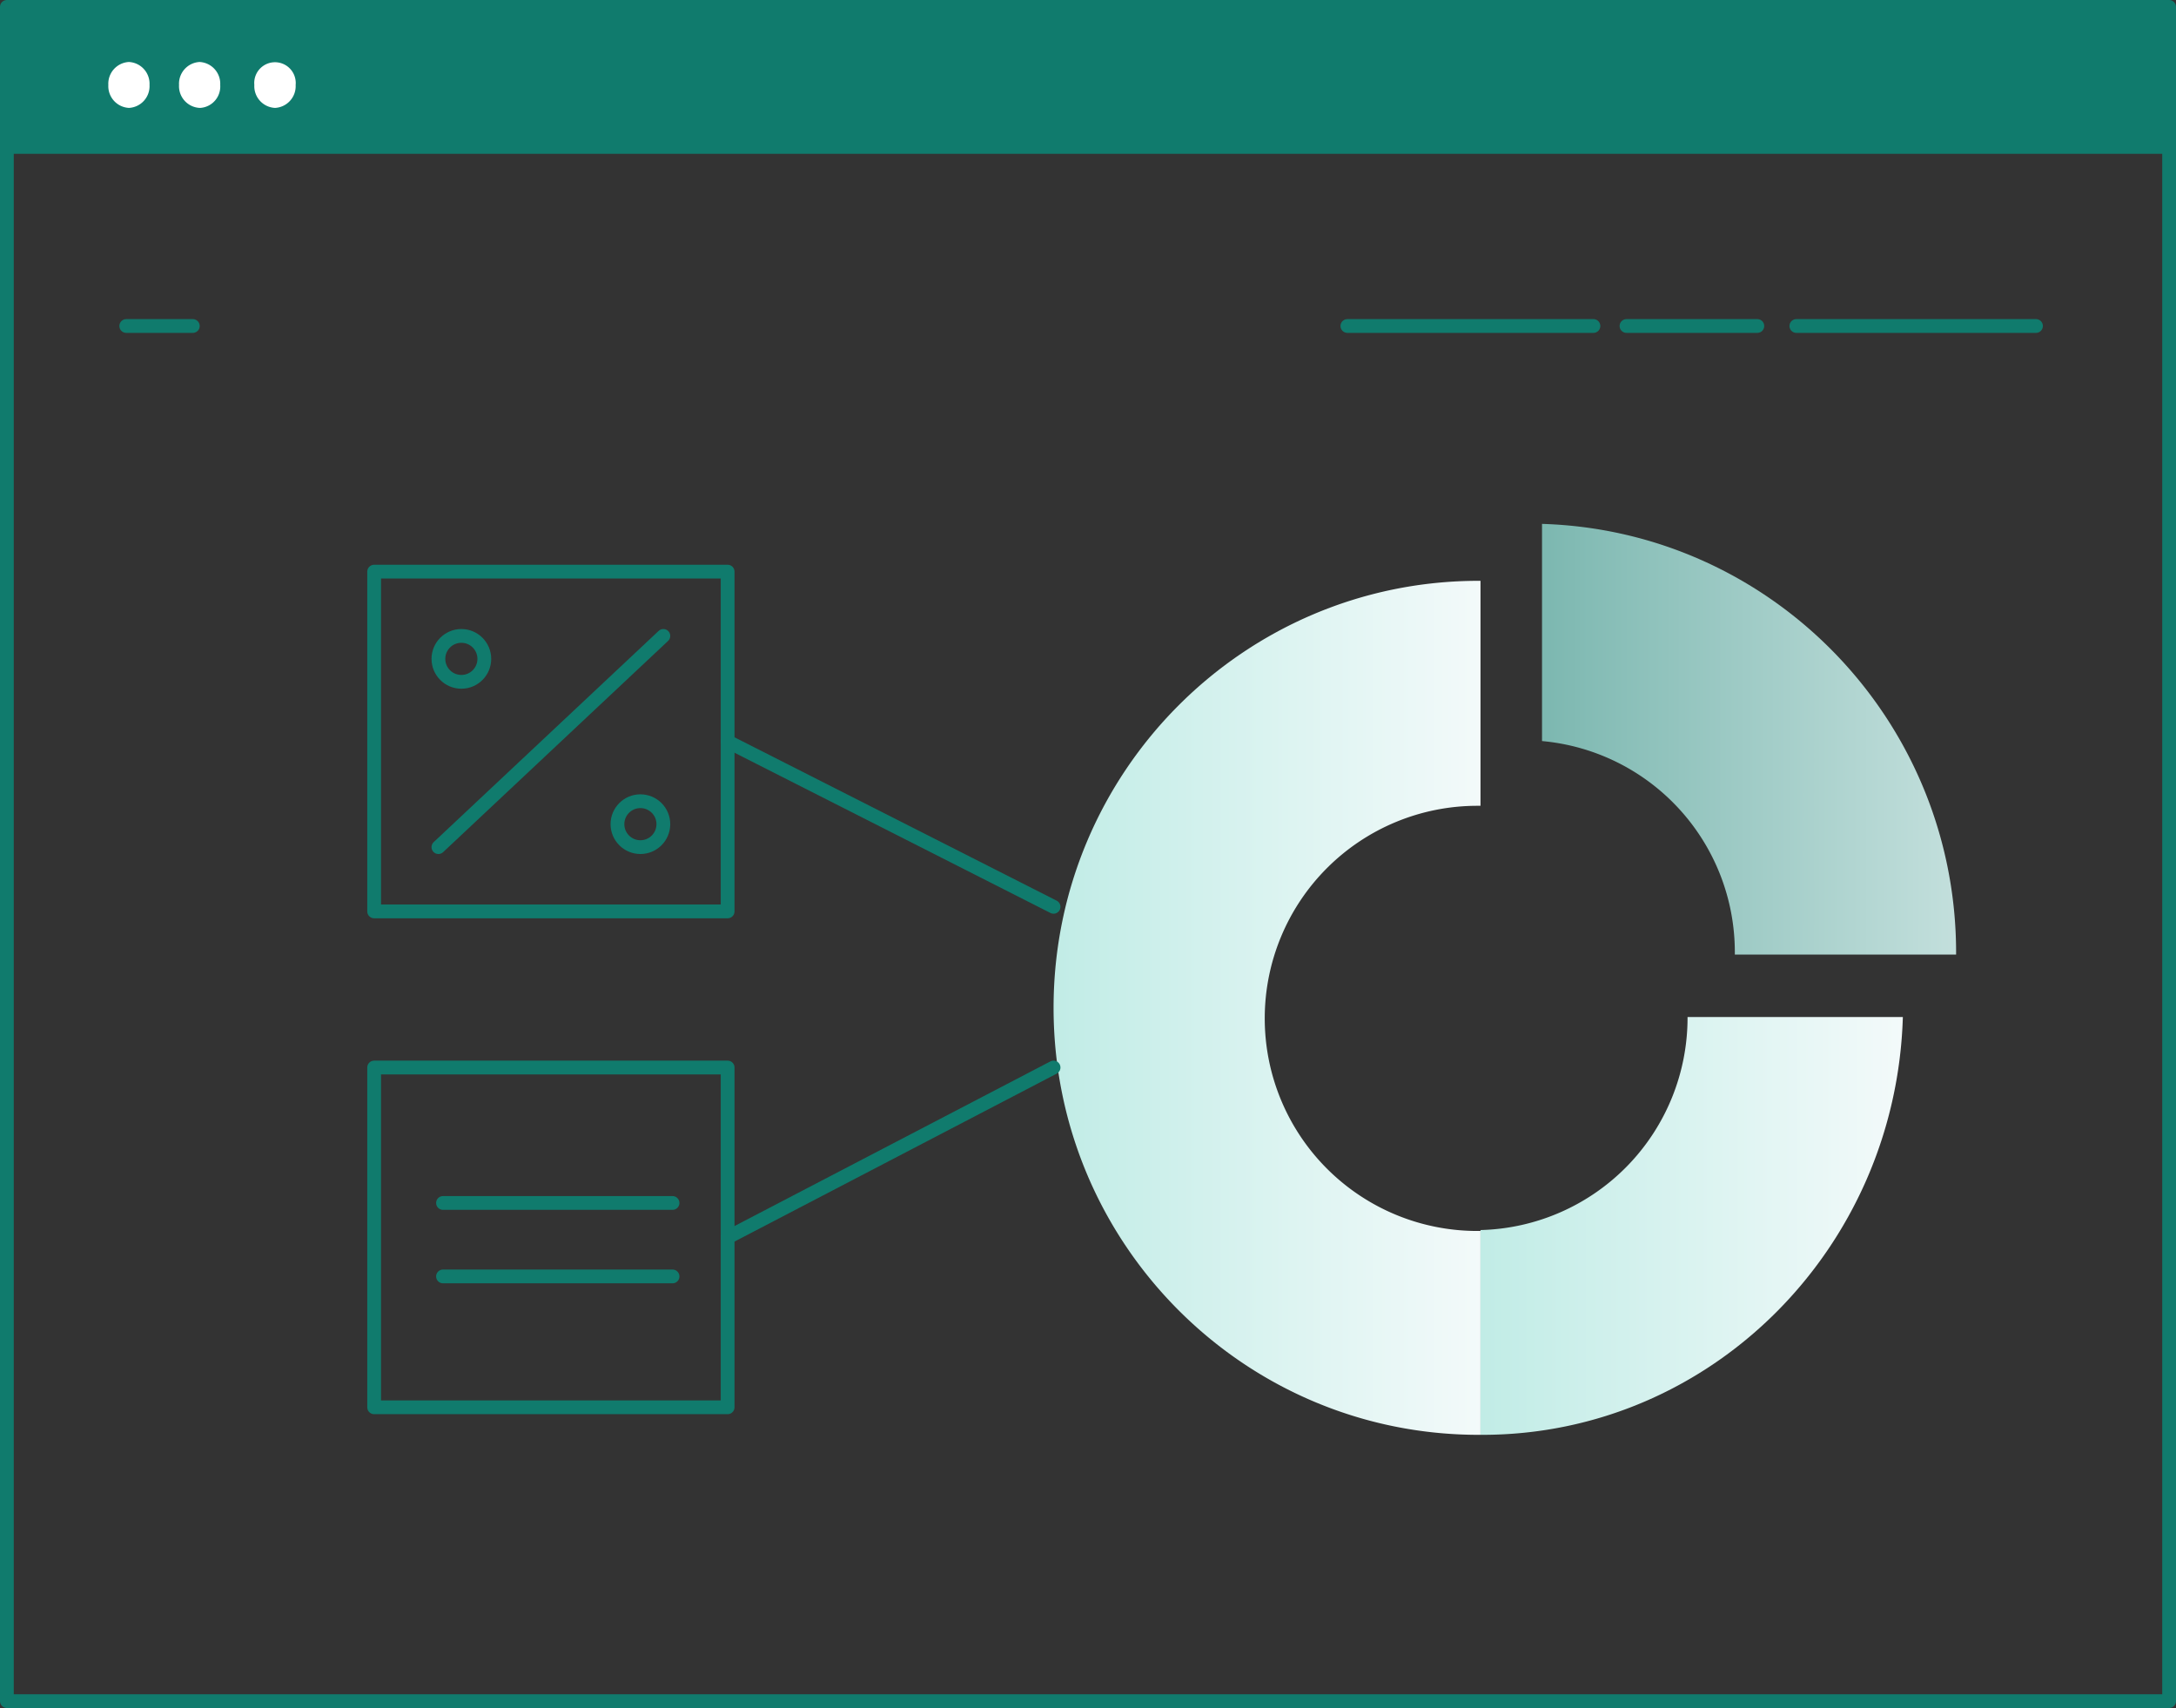
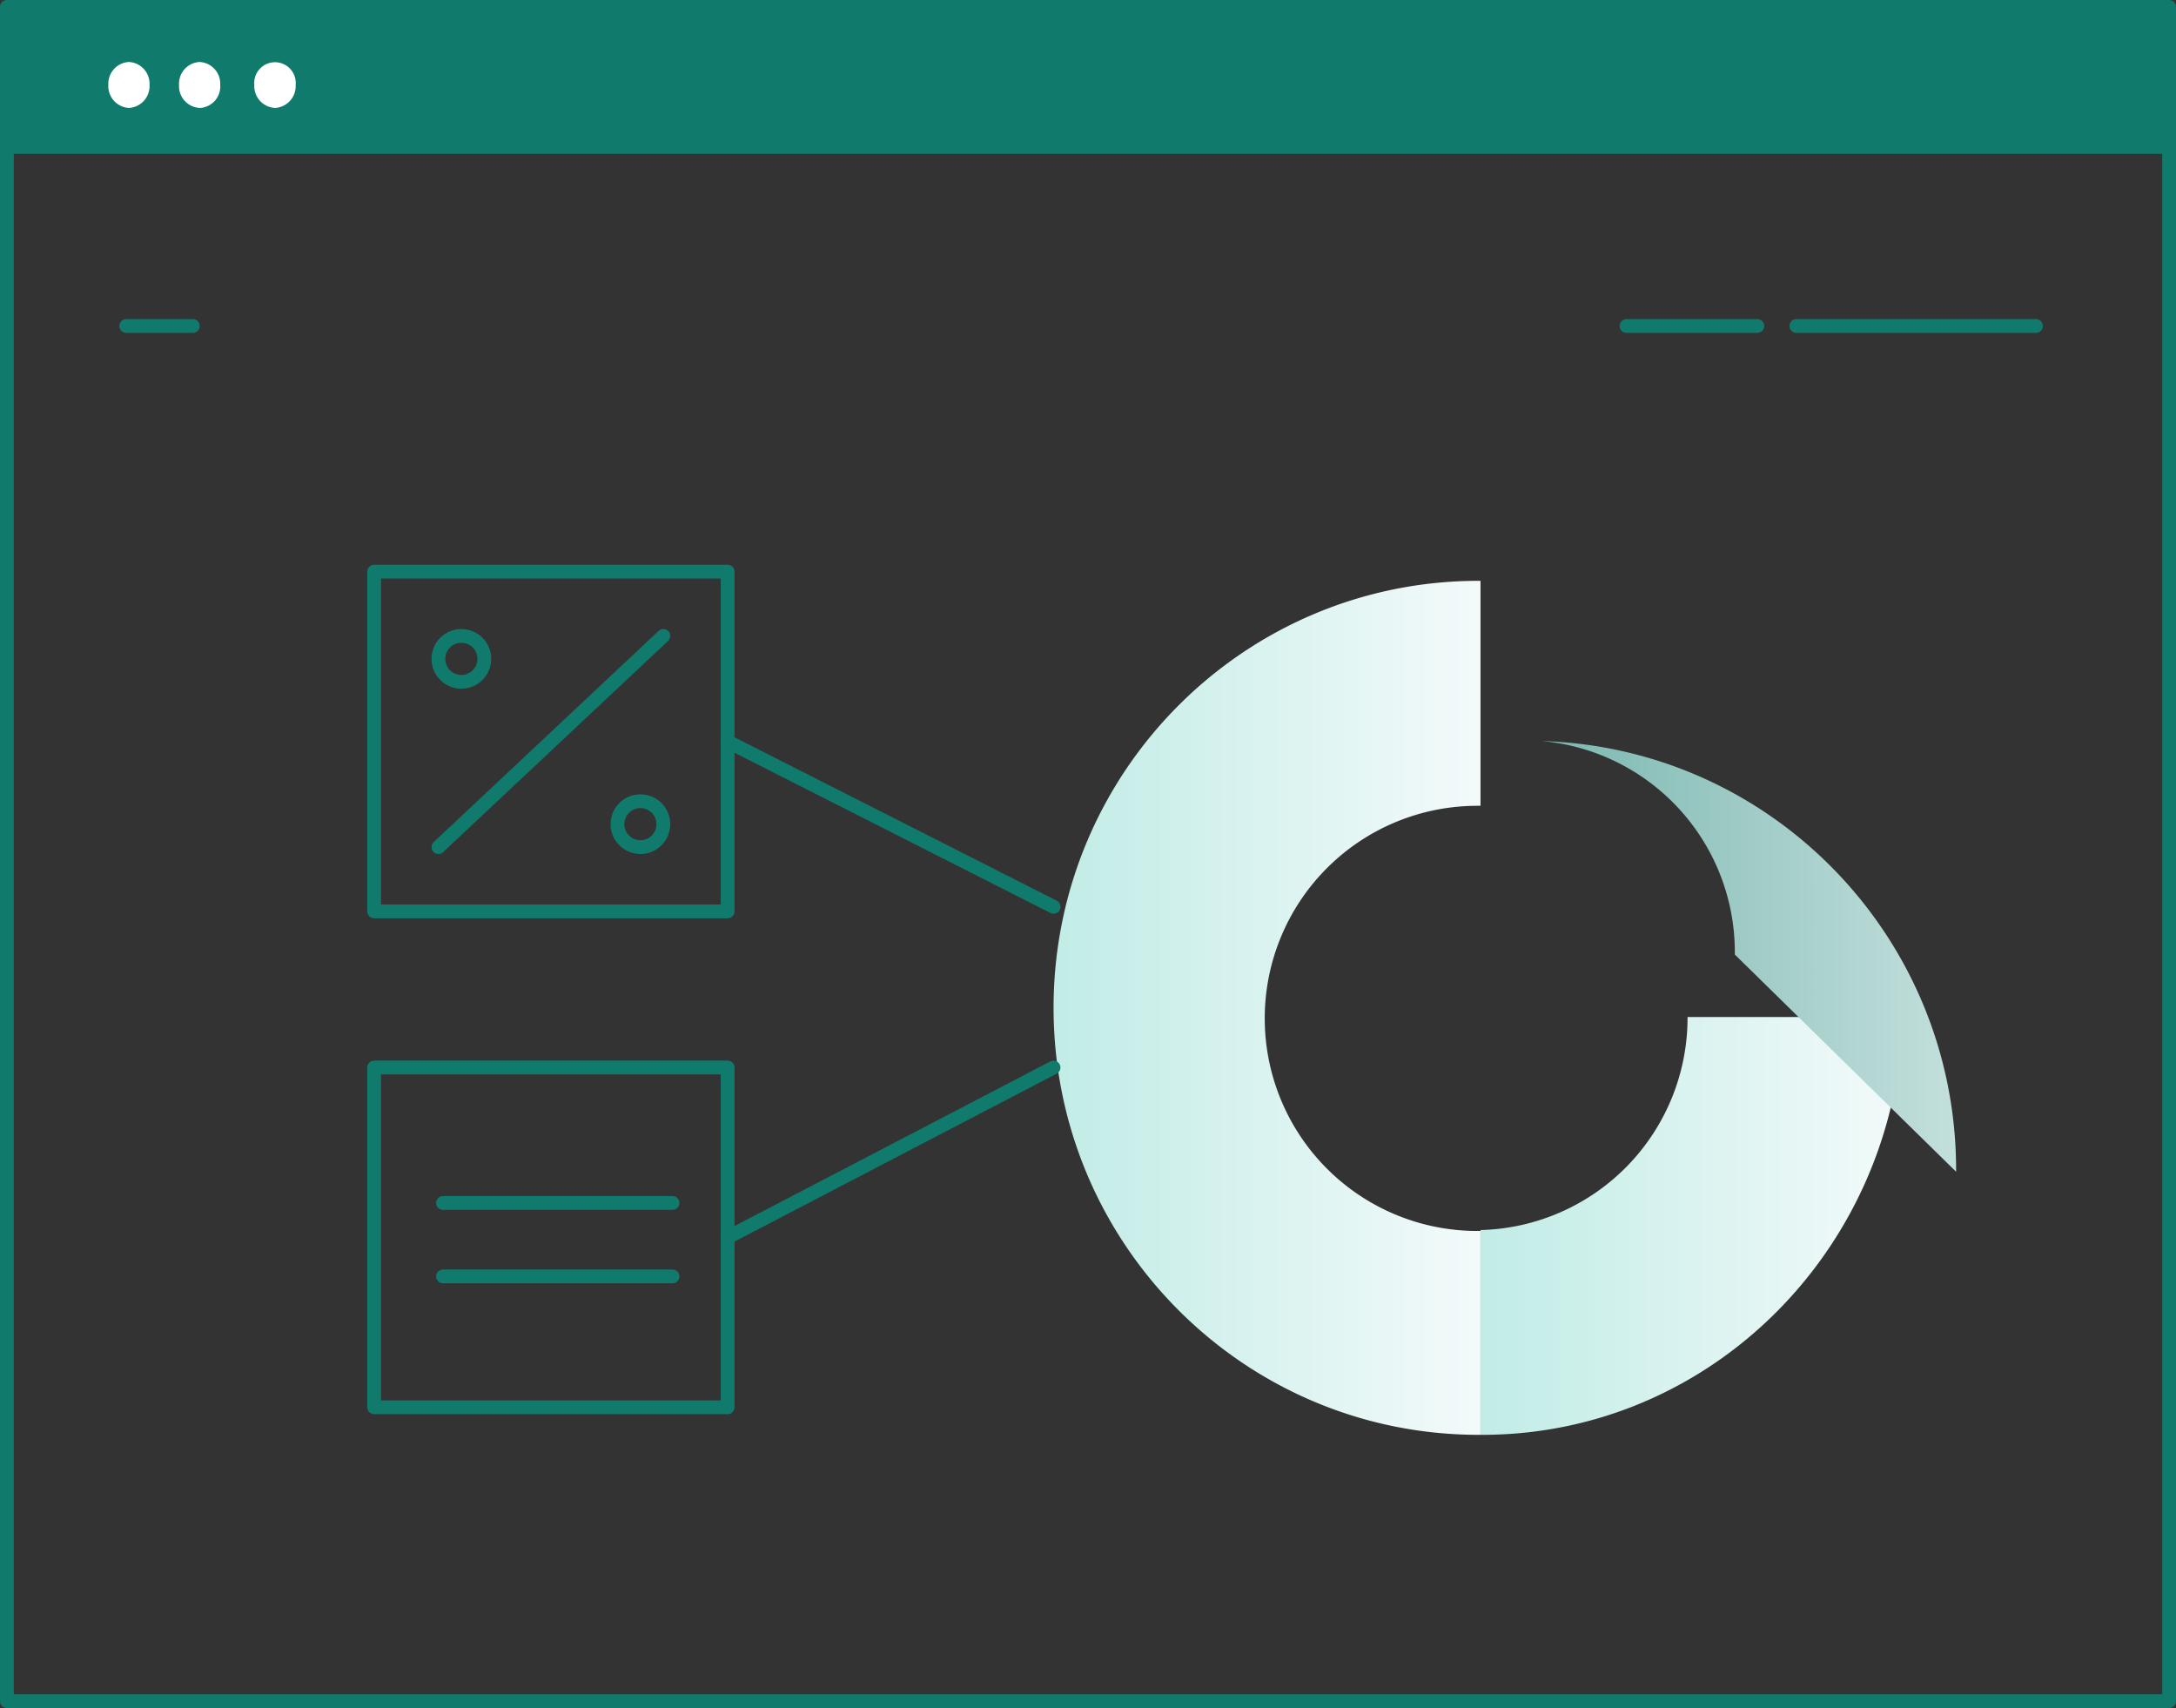
<svg xmlns="http://www.w3.org/2000/svg" xmlns:xlink="http://www.w3.org/1999/xlink" viewBox="0 0 474 372">
  <rect x="0" y="0" width="474" height="372" fill="#333333" stroke="none" />
  <defs>
    <style>.cls-1{fill:none;stroke:#107b6d;stroke-linecap:round;stroke-linejoin:round;stroke-width:3px;}.cls-2{fill:#107b6d;}.cls-3{fill:#fff;}.cls-3,.cls-4,.cls-5,.cls-6{fill-rule:evenodd;}.cls-4{fill:url(#Dégradé_sans_nom);}.cls-5{fill:url(#Dégradé_sans_nom-2);}.cls-6{fill:url(#Dégradé_sans_nom_3);}</style>
    <linearGradient id="Dégradé_sans_nom" x1="229.5" y1="2071.99" x2="322.5" y2="2071.99" gradientTransform="translate(0 -1852.49)" gradientUnits="userSpaceOnUse">
      <stop offset="0" stop-color="#c1ece6" />
      <stop offset="1" stop-color="#f3fafa" />
    </linearGradient>
    <linearGradient id="Dégradé_sans_nom-2" x1="322.5" y1="2119.49" x2="414.5" y2="2119.49" xlink:href="#Dégradé_sans_nom" />
    <linearGradient id="Dégradé_sans_nom_3" x1="198.57" y1="2013.49" x2="487.29" y2="2013.49" gradientTransform="translate(0 -1852.49)" gradientUnits="userSpaceOnUse">
      <stop offset="0" stop-color="#107b6d" />
      <stop offset="1" stop-color="#f3fafa" />
    </linearGradient>
  </defs>
  <g id="Calque_2" data-name="Calque 2">
    <g id="Calque_1-2" data-name="Calque 1">
      <g id="Calque_2-2" data-name="Calque 2">
        <g id="Calque_1-2-2" data-name="Calque 1-2">
          <rect class="cls-1" x="1.5" y="1.5" width="471" height="369" />
          <rect id="Top-bar-Copy" class="cls-2" x="1.5" y="1.5" width="471" height="32" />
          <path id="Combined-Shape" class="cls-3" d="M28.1,23.5a4.74,4.74,0,0,1-4.5-5v0a4.74,4.74,0,0,1,4.47-5h0a4.74,4.74,0,0,1,4.5,5v0a4.74,4.74,0,0,1-4.47,5Zm15.4,0a4.74,4.74,0,0,1-4.5-5v0a4.74,4.74,0,0,1,4.47-5h0a4.74,4.74,0,0,1,4.5,5v0a4.67,4.67,0,0,1-4.33,5Zm16.4,0a4.74,4.74,0,0,1-4.5-5v0a4.52,4.52,0,0,1,9-.85,4,4,0,0,1,0,.85,4.74,4.74,0,0,1-4.47,5Z" />
          <path id="Path-151" class="cls-1" d="M27.5,71H42" />
-           <path id="Path-151-Copy" class="cls-1" d="M293.5,71h53.6" />
          <path id="Path-151-Copy-2" class="cls-1" d="M354.3,71h28.5" />
          <path id="Path-151-Copy-3" class="cls-1" d="M391.3,71h52.2" />
          <path id="Combined-Shape-2" class="cls-4" d="M322.5,175.5h-.7a46.3,46.3,0,0,0,0,92.6h.7v44.4h-.4c-51.1,0-92.6-41.6-92.6-93s41.5-93,92.6-93h.4Z" />
          <path id="Combined-Shape-3" class="cls-5" d="M322.5,267.9a46.25,46.25,0,0,0,45.1-46.4h46.9c-1.5,50.5-41.9,91-91.6,91h-.4Z" />
-           <path id="Combined-Shape-4" class="cls-6" d="M377.9,207.9v-.7a46.16,46.16,0,0,0-42-45.8V114.1c50.1,1.5,90.2,42.8,90.2,93.4v.4Z" />
+           <path id="Combined-Shape-4" class="cls-6" d="M377.9,207.9v-.7a46.16,46.16,0,0,0-42-45.8c50.1,1.5,90.2,42.8,90.2,93.4v.4Z" />
          <polygon id="Rectangle" class="cls-1" points="81.5 124.5 158.5 124.5 158.5 150.5 158.5 198.5 81.5 198.5 81.5 124.5" />
          <polygon id="Rectangle-Copy-8" class="cls-1" points="81.5 232.5 158.5 232.5 158.5 258.5 158.5 306.5 81.5 306.5 81.5 232.5" />
          <path id="Path-186-Copy-2" class="cls-1" d="M96.5,262h50" />
          <path id="Path-186-Copy-3" class="cls-1" d="M96.5,278h50" />
          <path id="Path-187" class="cls-1" d="M95.5,184.5l49-46" />
          <circle id="Oval" class="cls-1" cx="100.5" cy="143.5" r="5" />
          <circle id="Oval-Copy" class="cls-1" cx="139.5" cy="179.5" r="5" />
          <path id="Path-188" class="cls-1" d="M158.5,161.5l71,36" />
          <path id="Path-189" class="cls-1" d="M158.5,269.5l71-37" />
        </g>
      </g>
    </g>
  </g>
</svg>